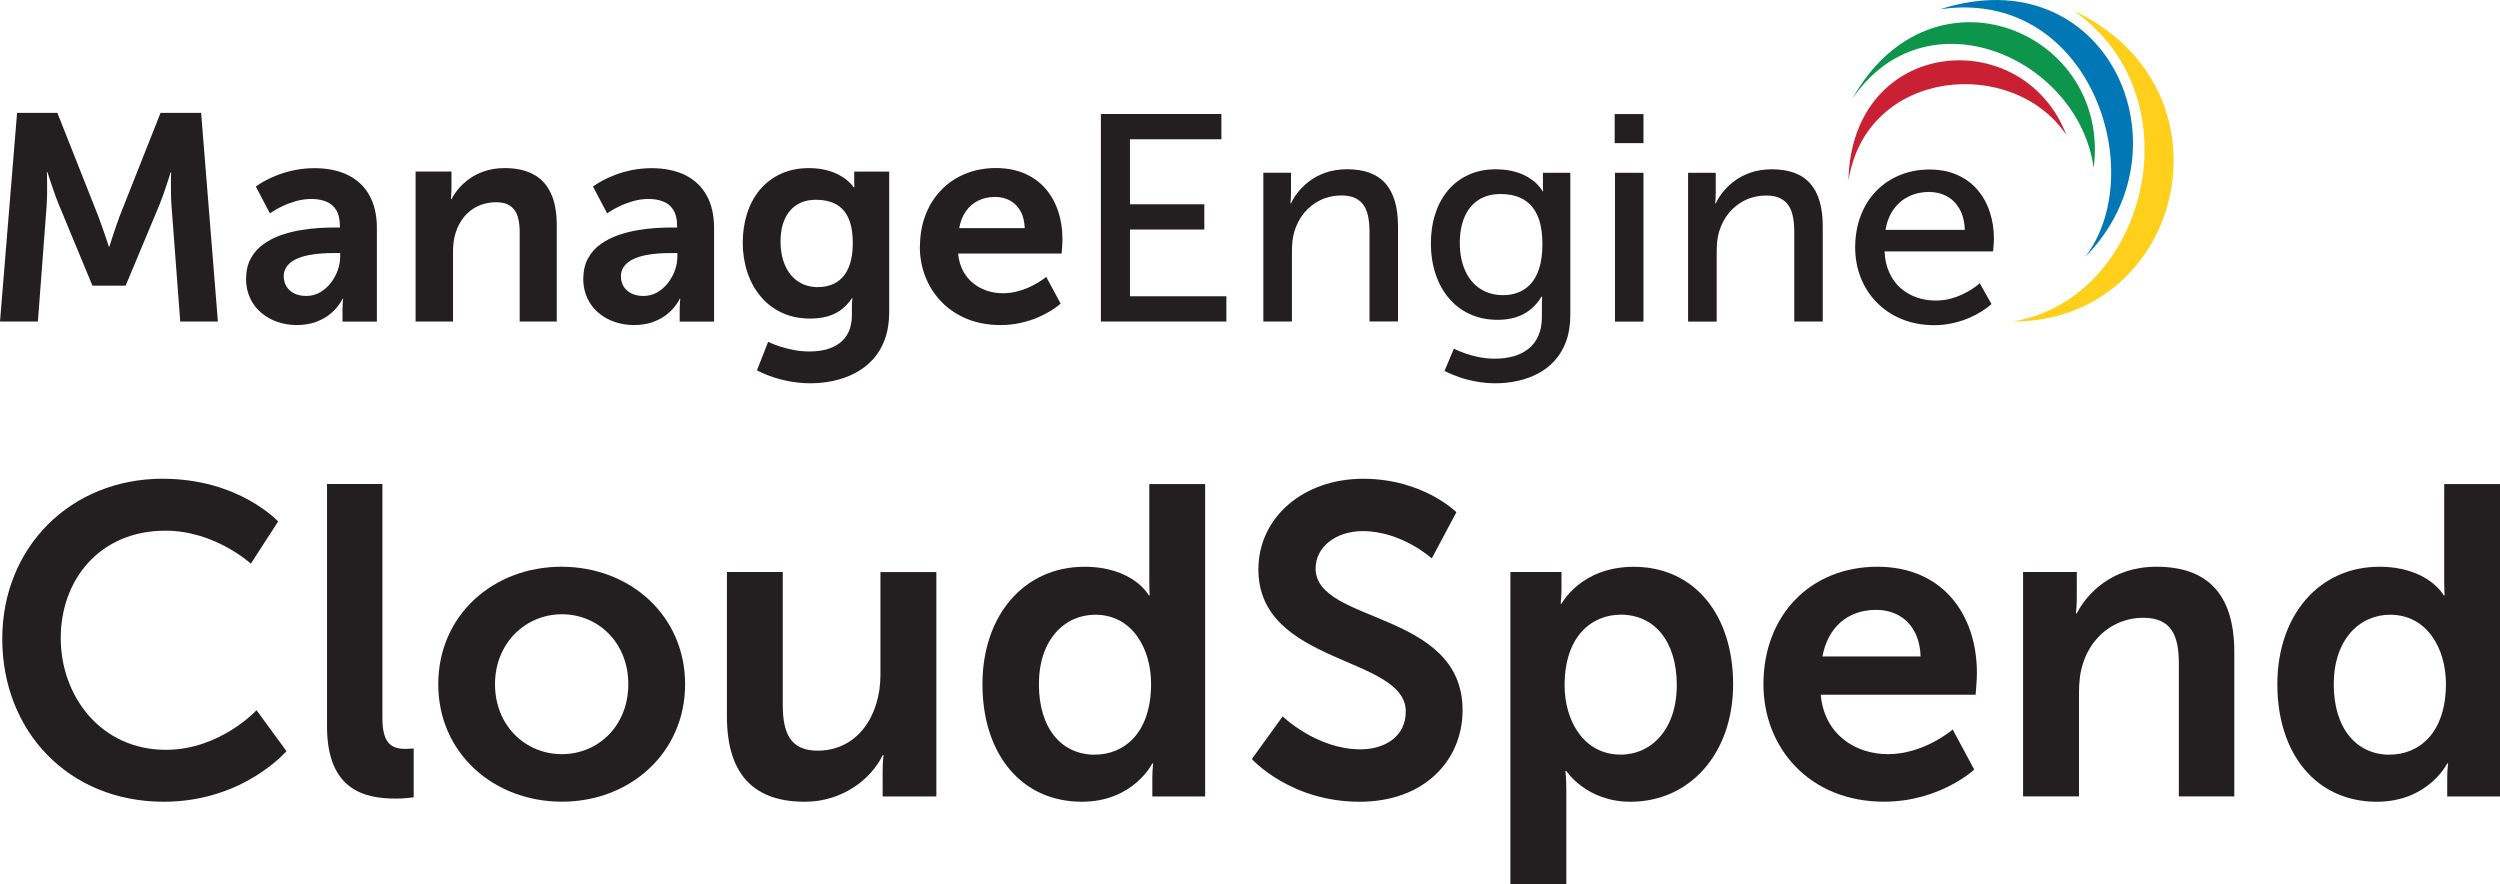
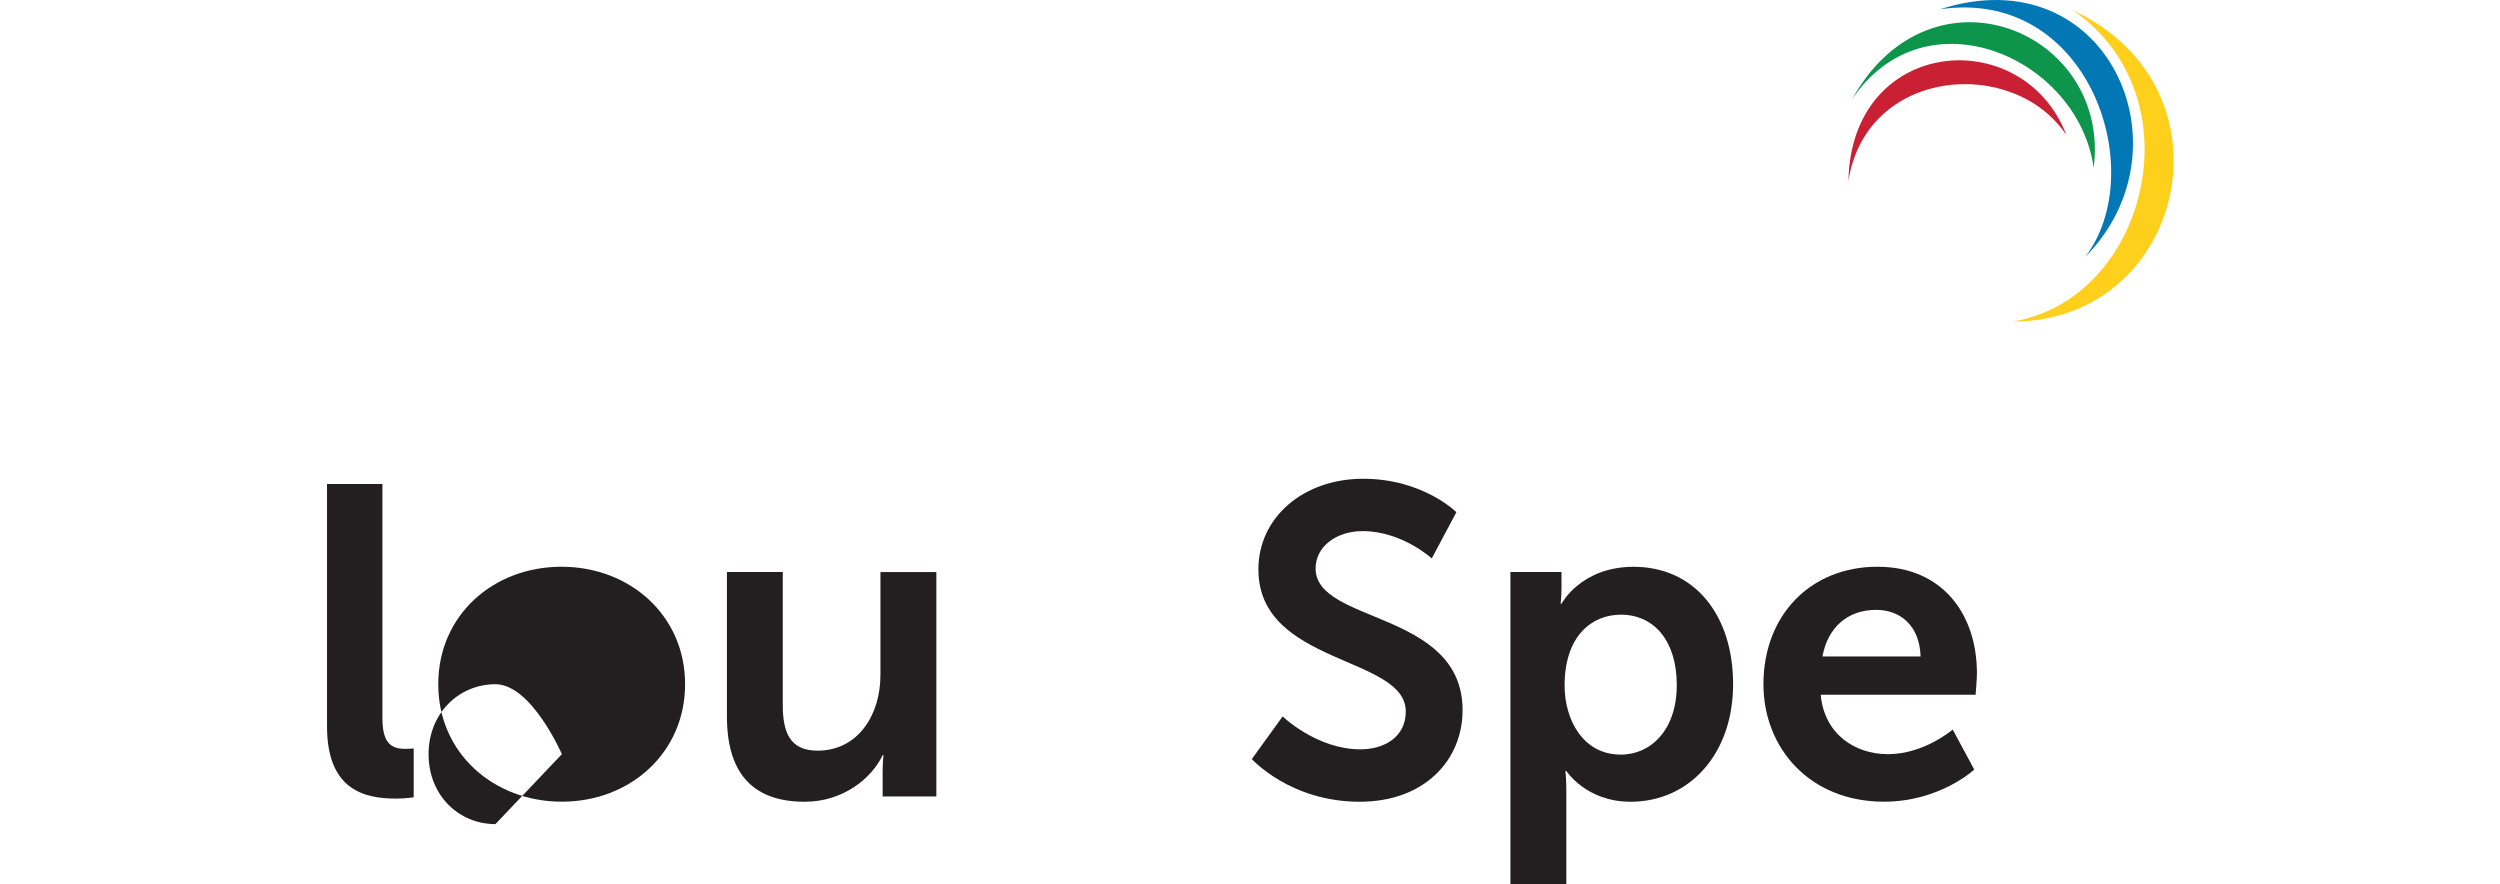
<svg xmlns="http://www.w3.org/2000/svg" id="Layer_2" viewBox="0 0 420.3 148.69">
  <defs>
    <style>.cls-1,.cls-2{fill:#231f20;}.cls-3{fill:#0d964b;}.cls-3,.cls-2,.cls-4,.cls-5,.cls-6{fill-rule:evenodd;}.cls-4{fill:#ca2033;}.cls-5{fill:#fecf1b;}.cls-6{fill:#0178b5;}</style>
  </defs>
  <g id="Layer_1-2">
    <path class="cls-5" d="M348.58,1.78c21.04,14.64,12.26,48.61-10.22,52.28h0c28.87,.02,38.25-39.16,10.22-52.28h0Z" />
    <path class="cls-6" d="M326.17,1.56c25.09-3.7,35.37,27.31,24.39,41.64,18.16-18.32,3.63-50.67-24.39-41.64h0Z" />
    <path class="cls-3" d="M311.36,16.69c12.37-18.33,38.06-6.99,40.63,11.54,2.95-22.89-27.21-35.59-40.63-11.54h0Z" />
    <path class="cls-4" d="M310.76,30.39c3-19.03,27.75-21.02,36.66-7.66-7.29-18.93-36.18-16.62-36.66,7.66h0Z" />
-     <path class="cls-2" d="M0,54.06H6.37l1.48-19.62c.03-.59,.06-1.2,.07-1.84,0-.63,0-1.23,0-1.78,0-.55,0-1-.02-1.34,0-.34-.02-.52-.02-.53h.1s.07,.21,.18,.57c.12,.37,.28,.84,.47,1.42,.19,.57,.4,1.17,.62,1.79,.23,.63,.44,1.19,.66,1.71l5.63,13.59h5.58l5.68-13.59c.21-.52,.43-1.09,.65-1.71,.21-.62,.42-1.21,.6-1.77,.19-.57,.34-1.03,.45-1.39,.12-.37,.17-.56,.17-.57h.1s0,.18-.02,.52c0,.35,0,.78-.02,1.33,0,.54,0,1.14,.02,1.76,0,.63,.03,1.23,.07,1.83l1.48,19.62h6.33l-2.82-35.09h-6.82l-6.87,17.35c-.2,.53-.4,1.09-.6,1.68-.21,.59-.39,1.15-.56,1.67-.17,.52-.3,.95-.41,1.28-.1,.33-.16,.5-.16,.51h-.1s-.06-.18-.16-.51c-.11-.33-.26-.76-.43-1.28-.17-.53-.37-1.09-.58-1.67-.21-.59-.41-1.15-.61-1.68l-6.87-17.35H2.87L0,54.06H0Zm41.36-7.26c0,1.26,.25,2.38,.7,3.35,.46,.98,1.1,1.8,1.89,2.46,.8,.67,1.71,1.18,2.73,1.52,1.03,.35,2.1,.52,3.24,.52,1.14-.02,2.14-.16,3.01-.46,.86-.3,1.58-.67,2.18-1.1,.6-.44,1.08-.88,1.45-1.32,.36-.44,.63-.81,.8-1.1,.16-.3,.24-.45,.22-.46h.1s-.02,.19-.05,.52c-.03,.34-.04,.76-.05,1.26v2.08h5.78v-15.76c0-2.13-.42-3.95-1.24-5.44-.82-1.49-2.02-2.63-3.57-3.41-1.56-.78-3.44-1.18-5.66-1.19-1.19,0-2.31,.12-3.33,.32-1.01,.21-1.93,.47-2.73,.77-.81,.31-1.5,.62-2.07,.92-.57,.3-1,.56-1.3,.77-.3,.21-.45,.31-.45,.32l2.37,4.5s.2-.14,.58-.38c.37-.24,.88-.52,1.53-.83,.64-.31,1.38-.59,2.21-.83,.82-.24,1.7-.37,2.6-.38,.93,0,1.76,.13,2.49,.42,.72,.28,1.3,.75,1.71,1.4,.42,.65,.63,1.53,.64,2.63v.35h-.84c-.7,0-1.54,.02-2.53,.07-.99,.06-2.04,.18-3.16,.36-1.12,.18-2.22,.46-3.31,.83-1.09,.38-2.08,.88-2.97,1.51-.89,.62-1.61,1.42-2.13,2.36-.54,.95-.81,2.08-.82,3.41h0Zm6.33-.3c0-.7,.2-1.28,.57-1.76,.36-.47,.86-.86,1.47-1.15,.61-.3,1.28-.51,2.03-.67,.73-.15,1.48-.26,2.23-.3,.76-.06,1.46-.08,2.11-.07h1.09v.59c0,.77-.14,1.55-.42,2.33-.28,.77-.68,1.48-1.18,2.13-.51,.64-1.11,1.16-1.8,1.56-.69,.39-1.45,.59-2.28,.6-.86,0-1.56-.17-2.12-.47-.57-.31-.99-.71-1.27-1.2-.27-.49-.41-1.02-.41-1.59h0Zm22.19,7.56h6.28v-11.56c0-.59,.02-1.17,.09-1.74,.07-.56,.18-1.1,.35-1.62,.31-1.01,.79-1.9,1.42-2.68,.63-.77,1.4-1.37,2.31-1.8,.91-.43,1.92-.65,3.04-.66,1.06,0,1.89,.22,2.46,.65,.59,.43,.99,1.02,1.22,1.8,.22,.77,.33,1.66,.32,2.69v14.92h6.23v-16.21c0-2.22-.35-4.04-1.03-5.45-.68-1.42-1.66-2.45-2.97-3.13-1.3-.68-2.88-1.01-4.75-1.01-1.27,0-2.4,.18-3.39,.52-.99,.34-1.85,.77-2.58,1.3-.73,.54-1.34,1.1-1.84,1.7-.49,.6-.86,1.17-1.14,1.71h-.1s.02-.19,.05-.51c.02-.33,.04-.73,.05-1.22v-2.92h-6.03v25.2h0Zm28.17-7.26c0,1.26,.25,2.38,.7,3.35,.46,.98,1.1,1.8,1.89,2.46,.8,.67,1.71,1.18,2.73,1.52,1.03,.35,2.1,.52,3.24,.52,1.14-.02,2.14-.16,3.01-.46,.86-.3,1.58-.67,2.18-1.1,.6-.44,1.08-.88,1.45-1.32,.36-.44,.63-.81,.8-1.1,.16-.3,.24-.45,.22-.46h.1s-.02,.19-.05,.52c-.02,.34-.04,.76-.05,1.26v2.08h5.78v-15.76c0-2.13-.42-3.95-1.24-5.44-.82-1.49-2.02-2.63-3.57-3.41-1.56-.78-3.44-1.18-5.66-1.19-1.19,0-2.31,.12-3.33,.32-1.01,.21-1.93,.47-2.73,.77-.81,.31-1.5,.62-2.07,.92-.57,.3-1,.56-1.3,.77-.3,.21-.45,.31-.45,.32l2.37,4.5s.2-.14,.58-.38c.37-.24,.88-.52,1.53-.83,.64-.31,1.38-.59,2.21-.83,.82-.24,1.7-.37,2.6-.38,.93,0,1.76,.13,2.49,.42,.73,.28,1.3,.75,1.71,1.4,.42,.65,.63,1.53,.64,2.63v.35h-.84c-.7,0-1.54,.02-2.53,.07-.99,.06-2.04,.18-3.16,.36-1.12,.18-2.22,.46-3.31,.83-1.09,.38-2.08,.88-2.97,1.51-.89,.62-1.61,1.42-2.13,2.36-.54,.95-.81,2.08-.82,3.41h0Zm6.33-.3c0-.7,.2-1.28,.57-1.76,.36-.47,.86-.86,1.47-1.15,.61-.3,1.28-.51,2.03-.67,.73-.15,1.48-.26,2.23-.3,.76-.06,1.46-.08,2.11-.07h1.09v.59c0,.77-.14,1.55-.42,2.33-.28,.77-.68,1.48-1.18,2.13-.51,.64-1.11,1.16-1.8,1.56-.69,.39-1.45,.59-2.28,.6-.86,0-1.57-.17-2.13-.47-.57-.31-.99-.71-1.27-1.2-.27-.49-.41-1.02-.41-1.59h0Zm24.76,10.97l-1.88,4.79c.82,.43,1.71,.81,2.69,1.14,.98,.32,2,.58,3.06,.76,1.06,.18,2.12,.28,3.19,.28,1.33,0,2.63-.13,3.9-.41,1.28-.27,2.49-.7,3.62-1.29,1.13-.59,2.13-1.34,2.99-2.27,.87-.94,1.54-2.06,2.03-3.37,.49-1.32,.74-2.83,.75-4.56V28.85h-5.88v1.93c0,.2,0,.36,.02,.49,.02,.12,.02,.19,.02,.2h-.15s-.08-.12-.25-.34c-.17-.21-.44-.48-.8-.79-.36-.32-.84-.63-1.42-.95-.58-.31-1.29-.58-2.12-.79-.82-.21-1.79-.33-2.88-.34-1.82,0-3.42,.34-4.81,.99-1.39,.65-2.55,1.55-3.5,2.69-.94,1.15-1.66,2.48-2.13,3.99-.48,1.52-.72,3.15-.72,4.88s.26,3.38,.76,4.91c.49,1.53,1.23,2.88,2.2,4.06,.96,1.17,2.15,2.09,3.55,2.76,1.4,.67,3.01,1.01,4.81,1.02,1.67,0,3.07-.3,4.22-.87,1.14-.58,2.07-1.43,2.8-2.54h.1s0,.08-.02,.22c-.02,.14-.03,.3-.05,.51-.02,.21-.02,.4-.02,.61v1.48c0,1.12-.2,2.07-.57,2.86-.37,.78-.89,1.41-1.54,1.89-.66,.48-1.42,.83-2.27,1.05-.86,.21-1.77,.32-2.74,.32-.96,0-1.85-.09-2.69-.26-.84-.16-1.58-.35-2.22-.56-.64-.21-1.14-.39-1.51-.56-.36-.16-.54-.25-.55-.25h0Zm8.4-9.19c-1.35-.02-2.5-.35-3.44-1.01-.94-.66-1.66-1.57-2.14-2.72-.49-1.15-.74-2.45-.74-3.94s.23-2.66,.69-3.71c.46-1.05,1.13-1.86,2.01-2.44,.88-.58,1.96-.87,3.23-.87,.86,0,1.66,.1,2.41,.33,.75,.22,1.41,.61,1.98,1.15,.58,.54,1.02,1.28,1.34,2.22,.32,.95,.49,2.13,.49,3.56,0,1.42-.16,2.6-.49,3.56-.32,.96-.75,1.71-1.3,2.28-.54,.56-1.17,.97-1.86,1.21-.69,.25-1.42,.37-2.18,.36h0Zm17.1-6.82c0,1.8,.32,3.5,.94,5.08,.63,1.59,1.52,2.99,2.7,4.2,1.18,1.22,2.59,2.17,4.26,2.86,1.67,.69,3.55,1.04,5.64,1.05,1.26,0,2.41-.13,3.47-.38,1.05-.24,1.99-.54,2.81-.89,.82-.35,1.52-.72,2.1-1.07,.57-.35,1-.65,1.3-.89,.3-.25,.45-.37,.45-.38l-2.42-4.5s-.12,.11-.36,.29c-.25,.18-.58,.41-1.03,.68-.44,.27-.96,.55-1.56,.82-.6,.27-1.27,.5-1.99,.68-.73,.18-1.5,.28-2.31,.29-.95,0-1.84-.14-2.71-.42-.86-.29-1.64-.71-2.33-1.27-.69-.56-1.26-1.25-1.7-2.08-.44-.83-.72-1.8-.82-2.9h17.4s0-.1,.02-.27c.02-.18,.03-.4,.05-.66,.02-.26,.03-.54,.05-.8,.02-.27,.02-.5,.02-.69,0-1.68-.24-3.24-.72-4.69-.48-1.44-1.19-2.71-2.13-3.8-.95-1.09-2.11-1.94-3.5-2.54-1.39-.61-2.99-.92-4.81-.93-1.89,0-3.61,.33-5.17,.97-1.56,.63-2.91,1.54-4.04,2.72-1.14,1.17-2.02,2.56-2.64,4.17-.63,1.62-.94,3.39-.95,5.34h0Zm6.62-3.11c.2-1.1,.57-2.03,1.11-2.81,.54-.78,1.23-1.38,2.06-1.8,.83-.42,1.79-.63,2.86-.63,.93,0,1.76,.2,2.5,.6,.73,.4,1.33,.99,1.76,1.76,.45,.77,.68,1.74,.73,2.88h-11.02Zm23.82,15.71h21.1v-4.25h-16.21v-11.22h12.5v-4.25h-12.5v-10.92h15.37v-4.25h-20.26V54.06h0Zm27.33,0h4.79v-11.71c0-.62,.03-1.21,.08-1.77,.07-.57,.16-1.1,.31-1.59,.35-1.21,.91-2.27,1.66-3.2,.76-.91,1.67-1.63,2.74-2.15,1.06-.51,2.23-.77,3.51-.78,1,0,1.8,.16,2.43,.49,.63,.32,1.11,.77,1.44,1.33,.34,.57,.57,1.23,.69,1.99,.13,.76,.19,1.58,.18,2.46v14.92h4.79v-16.01c0-3.19-.69-5.58-2.09-7.18-1.41-1.61-3.57-2.41-6.51-2.41-1.36,.02-2.56,.21-3.62,.59-1.05,.38-1.97,.86-2.73,1.46-.77,.59-1.41,1.22-1.91,1.87-.5,.65-.87,1.25-1.12,1.81h-.1s0-.09,.02-.26c.02-.17,.03-.39,.05-.66,.02-.28,.02-.58,.02-.91v-3.31h-4.65v25.01h0Zm32.02,4.55l-1.58,3.76c.82,.41,1.69,.77,2.62,1.09,.94,.31,1.91,.55,2.92,.72,1,.17,2,.26,3.01,.26,1.28,0,2.52-.13,3.74-.4,1.22-.26,2.36-.68,3.43-1.24,1.07-.57,2.01-1.3,2.82-2.19,.81-.9,1.45-1.98,1.91-3.23,.46-1.26,.69-2.71,.7-4.36V29.05h-4.6v2.32c0,.23,0,.41,.02,.56,.02,.15,.02,.22,.02,.23h-.1s-.07-.14-.24-.39c-.16-.25-.43-.55-.79-.91-.36-.37-.85-.73-1.46-1.1-.6-.36-1.35-.67-2.24-.91-.88-.25-1.93-.38-3.13-.39-1.73,0-3.28,.32-4.63,.95-1.35,.62-2.49,1.49-3.43,2.62-.94,1.12-1.65,2.44-2.13,3.96-.49,1.52-.73,3.17-.73,4.98,0,1.81,.26,3.49,.77,5.04,.5,1.55,1.24,2.91,2.21,4.06,.96,1.16,2.13,2.07,3.51,2.71,1.38,.65,2.94,.98,4.69,.99,1.8,0,3.29-.35,4.51-1.03,1.2-.67,2.17-1.63,2.91-2.87h.1s0,.08,0,.23c0,.16-.02,.35-.02,.59,0,.24-.02,.49-.02,.76v1.83c0,1.27-.21,2.35-.63,3.25-.4,.89-.97,1.61-1.7,2.17-.72,.55-1.56,.96-2.51,1.22-.96,.25-1.98,.38-3.07,.38-.95,0-1.83-.1-2.66-.26-.82-.16-1.55-.35-2.18-.58-.63-.22-1.12-.41-1.48-.58-.35-.16-.54-.26-.54-.26h0Zm8.25-8.99c-1.51,0-2.8-.39-3.88-1.11-1.09-.73-1.92-1.75-2.5-3.06-.58-1.3-.87-2.83-.88-4.57,0-1.7,.27-3.17,.8-4.41,.54-1.23,1.31-2.17,2.32-2.84,1.01-.66,2.25-1,3.7-1.01,.98,0,1.9,.12,2.75,.4,.86,.27,1.6,.73,2.25,1.36,.64,.63,1.15,1.5,1.52,2.58,.36,1.09,.54,2.45,.55,4.07,0,1.62-.19,2.99-.54,4.09-.36,1.11-.85,1.99-1.47,2.65-.63,.66-1.33,1.14-2.12,1.42-.79,.3-1.62,.44-2.5,.43h0Zm18.78-25.55h4.84v-4.89h-4.84v4.89h0Zm.05,30h4.79V29.05h-4.79v25.01h0Zm12.31,0h4.79v-11.71c0-.62,.03-1.21,.08-1.77,.07-.57,.16-1.1,.31-1.59,.35-1.21,.91-2.27,1.66-3.2,.76-.91,1.67-1.63,2.74-2.15,1.06-.51,2.23-.77,3.51-.78,1,0,1.8,.16,2.43,.49,.63,.32,1.11,.77,1.44,1.33,.34,.57,.57,1.23,.69,1.99,.13,.76,.19,1.58,.18,2.46v14.92h4.79v-16.01c0-3.19-.69-5.58-2.09-7.18-1.41-1.61-3.57-2.41-6.51-2.41-1.36,.02-2.56,.21-3.62,.59-1.05,.38-1.97,.86-2.73,1.46-.77,.59-1.41,1.22-1.91,1.87-.5,.65-.87,1.25-1.12,1.81h-.1s0-.09,.02-.26c.02-.17,.03-.39,.05-.66,.02-.28,.02-.58,.02-.91v-3.31h-4.65v25.01h0Zm28.07-12.5c0,1.86,.33,3.59,.96,5.17,.63,1.59,1.54,2.97,2.71,4.15,1.18,1.19,2.57,2.11,4.18,2.77,1.62,.66,3.42,1,5.39,1.01,1.2,0,2.3-.13,3.3-.37,1-.24,1.9-.53,2.69-.88,.78-.35,1.46-.7,2-1.05,.55-.35,.97-.64,1.25-.88,.29-.24,.44-.36,.44-.37l-1.98-3.51s-.12,.11-.35,.31c-.24,.19-.58,.44-1.01,.72-.44,.29-.96,.57-1.58,.86-.61,.29-1.29,.54-2.04,.73-.75,.2-1.56,.29-2.42,.3-1.12,0-2.18-.17-3.19-.52-1-.35-1.89-.87-2.69-1.55-.79-.69-1.42-1.55-1.9-2.59-.48-1.03-.76-2.23-.82-3.6h18.24s.02-.15,.04-.39c.02-.25,.04-.53,.07-.86,.02-.32,.04-.59,.04-.82,0-1.63-.23-3.15-.7-4.56-.46-1.41-1.15-2.65-2.06-3.72-.91-1.07-2.04-1.9-3.39-2.5-1.34-.61-2.9-.91-4.67-.92-1.79,0-3.44,.31-4.96,.93-1.52,.61-2.83,1.49-3.96,2.63-1.13,1.15-2,2.52-2.63,4.13-.63,1.61-.95,3.41-.96,5.4h0Zm5.09-2.92c.24-1.37,.7-2.53,1.39-3.48,.68-.95,1.54-1.66,2.55-2.16,1.02-.49,2.14-.74,3.37-.74,1.09,0,2.07,.23,2.96,.7,.89,.46,1.61,1.17,2.16,2.11,.55,.95,.86,2.13,.91,3.57h-13.34Z" />
    <g>
-       <path class="cls-1" d="M27.38,80.49c12.8,0,19.38,7.18,19.38,7.18l-4.59,7.1s-5.99-5.55-14.35-5.55c-11.1,0-17.61,8.29-17.61,18.05s6.73,18.79,17.68,18.79c9.1,0,15.24-6.66,15.24-6.66l5.03,6.88s-7.25,8.51-20.64,8.51C11.47,134.78,.38,122.87,.38,107.41s11.54-26.93,27-26.93Z" />
      <path class="cls-1" d="M54.97,81.37h9.32v39.35c0,4.14,1.41,5.18,3.85,5.18,.74,0,1.41-.07,1.41-.07v8.21s-1.41,.22-2.96,.22c-5.18,0-11.61-1.33-11.61-12.13v-40.76Z" />
-       <path class="cls-1" d="M94.39,95.28c11.54,0,20.79,8.21,20.79,19.75s-9.25,19.75-20.71,19.75-20.79-8.14-20.79-19.75,9.25-19.75,20.71-19.75Zm.07,31.51c6.07,0,11.17-4.73,11.17-11.76s-5.1-11.76-11.17-11.76-11.24,4.81-11.24,11.76,5.1,11.76,11.24,11.76Z" />
+       <path class="cls-1" d="M94.39,95.28c11.54,0,20.79,8.21,20.79,19.75s-9.25,19.75-20.71,19.75-20.79-8.14-20.79-19.75,9.25-19.75,20.71-19.75Zm.07,31.51s-5.1-11.76-11.17-11.76-11.24,4.81-11.24,11.76,5.1,11.76,11.24,11.76Z" />
      <path class="cls-1" d="M122.21,96.17h9.39v22.34c0,4.59,1.18,7.69,5.84,7.69,6.81,0,10.58-5.99,10.58-12.72v-17.31h9.4v37.73h-9.03v-4.29c0-1.48,.15-2.66,.15-2.66h-.15c-1.85,3.92-6.66,7.84-13.09,7.84-8.06,0-13.09-4.07-13.09-14.35v-24.26Z" />
-       <path class="cls-1" d="M182.27,95.28c8.29,0,10.87,4.81,10.87,4.81h.15s-.07-.96-.07-2.14v-16.57h9.39v52.52h-8.88v-3.11c0-1.41,.15-2.44,.15-2.44h-.15s-3.18,6.44-11.84,6.44c-10.21,0-16.72-8.06-16.72-19.75s7.1-19.75,17.09-19.75Zm1.78,31.59c4.88,0,9.47-3.55,9.47-11.91,0-5.84-3.11-11.61-9.39-11.61-5.18,0-9.47,4.22-9.47,11.69s3.85,11.84,9.39,11.84Z" />
      <path class="cls-1" d="M215.63,120.43s5.7,5.55,13.09,5.55c3.99,0,7.62-2.07,7.62-6.36,0-9.39-24.78-7.77-24.78-23.89,0-8.73,7.54-15.24,17.61-15.24s15.68,5.62,15.68,5.62l-4.14,7.77s-5.03-4.59-11.61-4.59c-4.44,0-7.92,2.59-7.92,6.29,0,9.32,24.71,7.03,24.71,23.82,0,8.36-6.36,15.39-17.31,15.39-11.69,0-18.12-7.18-18.12-7.18l5.18-7.17Z" />
      <path class="cls-1" d="M253.94,96.17h8.58v2.74c0,1.41-.15,2.59-.15,2.59h.15s3.25-6.21,12.13-6.21c10.21,0,16.72,8.06,16.72,19.75s-7.32,19.75-17.24,19.75c-7.47,0-10.8-5.18-10.8-5.18h-.15s.15,1.33,.15,3.26v15.83h-9.4v-52.52Zm18.49,30.7c5.18,0,9.47-4.22,9.47-11.69s-3.85-11.84-9.39-11.84c-4.88,0-9.47,3.55-9.47,11.91,0,5.84,3.18,11.61,9.39,11.61Z" />
      <path class="cls-1" d="M315.64,95.28c10.87,0,16.72,7.92,16.72,17.9,0,1.11-.22,3.62-.22,3.62h-26.04c.59,6.58,5.7,9.99,11.32,9.99,6.07,0,10.87-4.14,10.87-4.14l3.62,6.73s-5.77,5.4-15.17,5.4c-12.5,0-20.27-9.02-20.27-19.75,0-11.61,7.92-19.75,19.16-19.75Zm7.25,15.09c-.15-5.1-3.33-7.84-7.47-7.84-4.81,0-8.14,2.96-9.03,7.84h16.5Z" />
-       <path class="cls-1" d="M340.12,96.17h9.03v4.36c0,1.41-.15,2.59-.15,2.59h.15c1.63-3.18,5.77-7.84,13.39-7.84,8.36,0,13.09,4.37,13.09,14.35v24.26h-9.32v-22.34c0-4.59-1.18-7.69-5.99-7.69s-8.73,3.18-10.13,7.69c-.52,1.55-.67,3.25-.67,5.03v17.31h-9.4v-37.73Z" />
-       <path class="cls-1" d="M399.96,95.28c8.29,0,10.88,4.81,10.88,4.81h.15s-.07-.96-.07-2.14v-16.57h9.39v52.52h-8.88v-3.11c0-1.41,.15-2.44,.15-2.44h-.15s-3.18,6.44-11.84,6.44c-10.21,0-16.72-8.06-16.72-19.75s7.1-19.75,17.09-19.75Zm1.78,31.59c4.88,0,9.47-3.55,9.47-11.91,0-5.84-3.11-11.61-9.39-11.61-5.18,0-9.47,4.22-9.47,11.69s3.85,11.84,9.39,11.84Z" />
    </g>
  </g>
</svg>